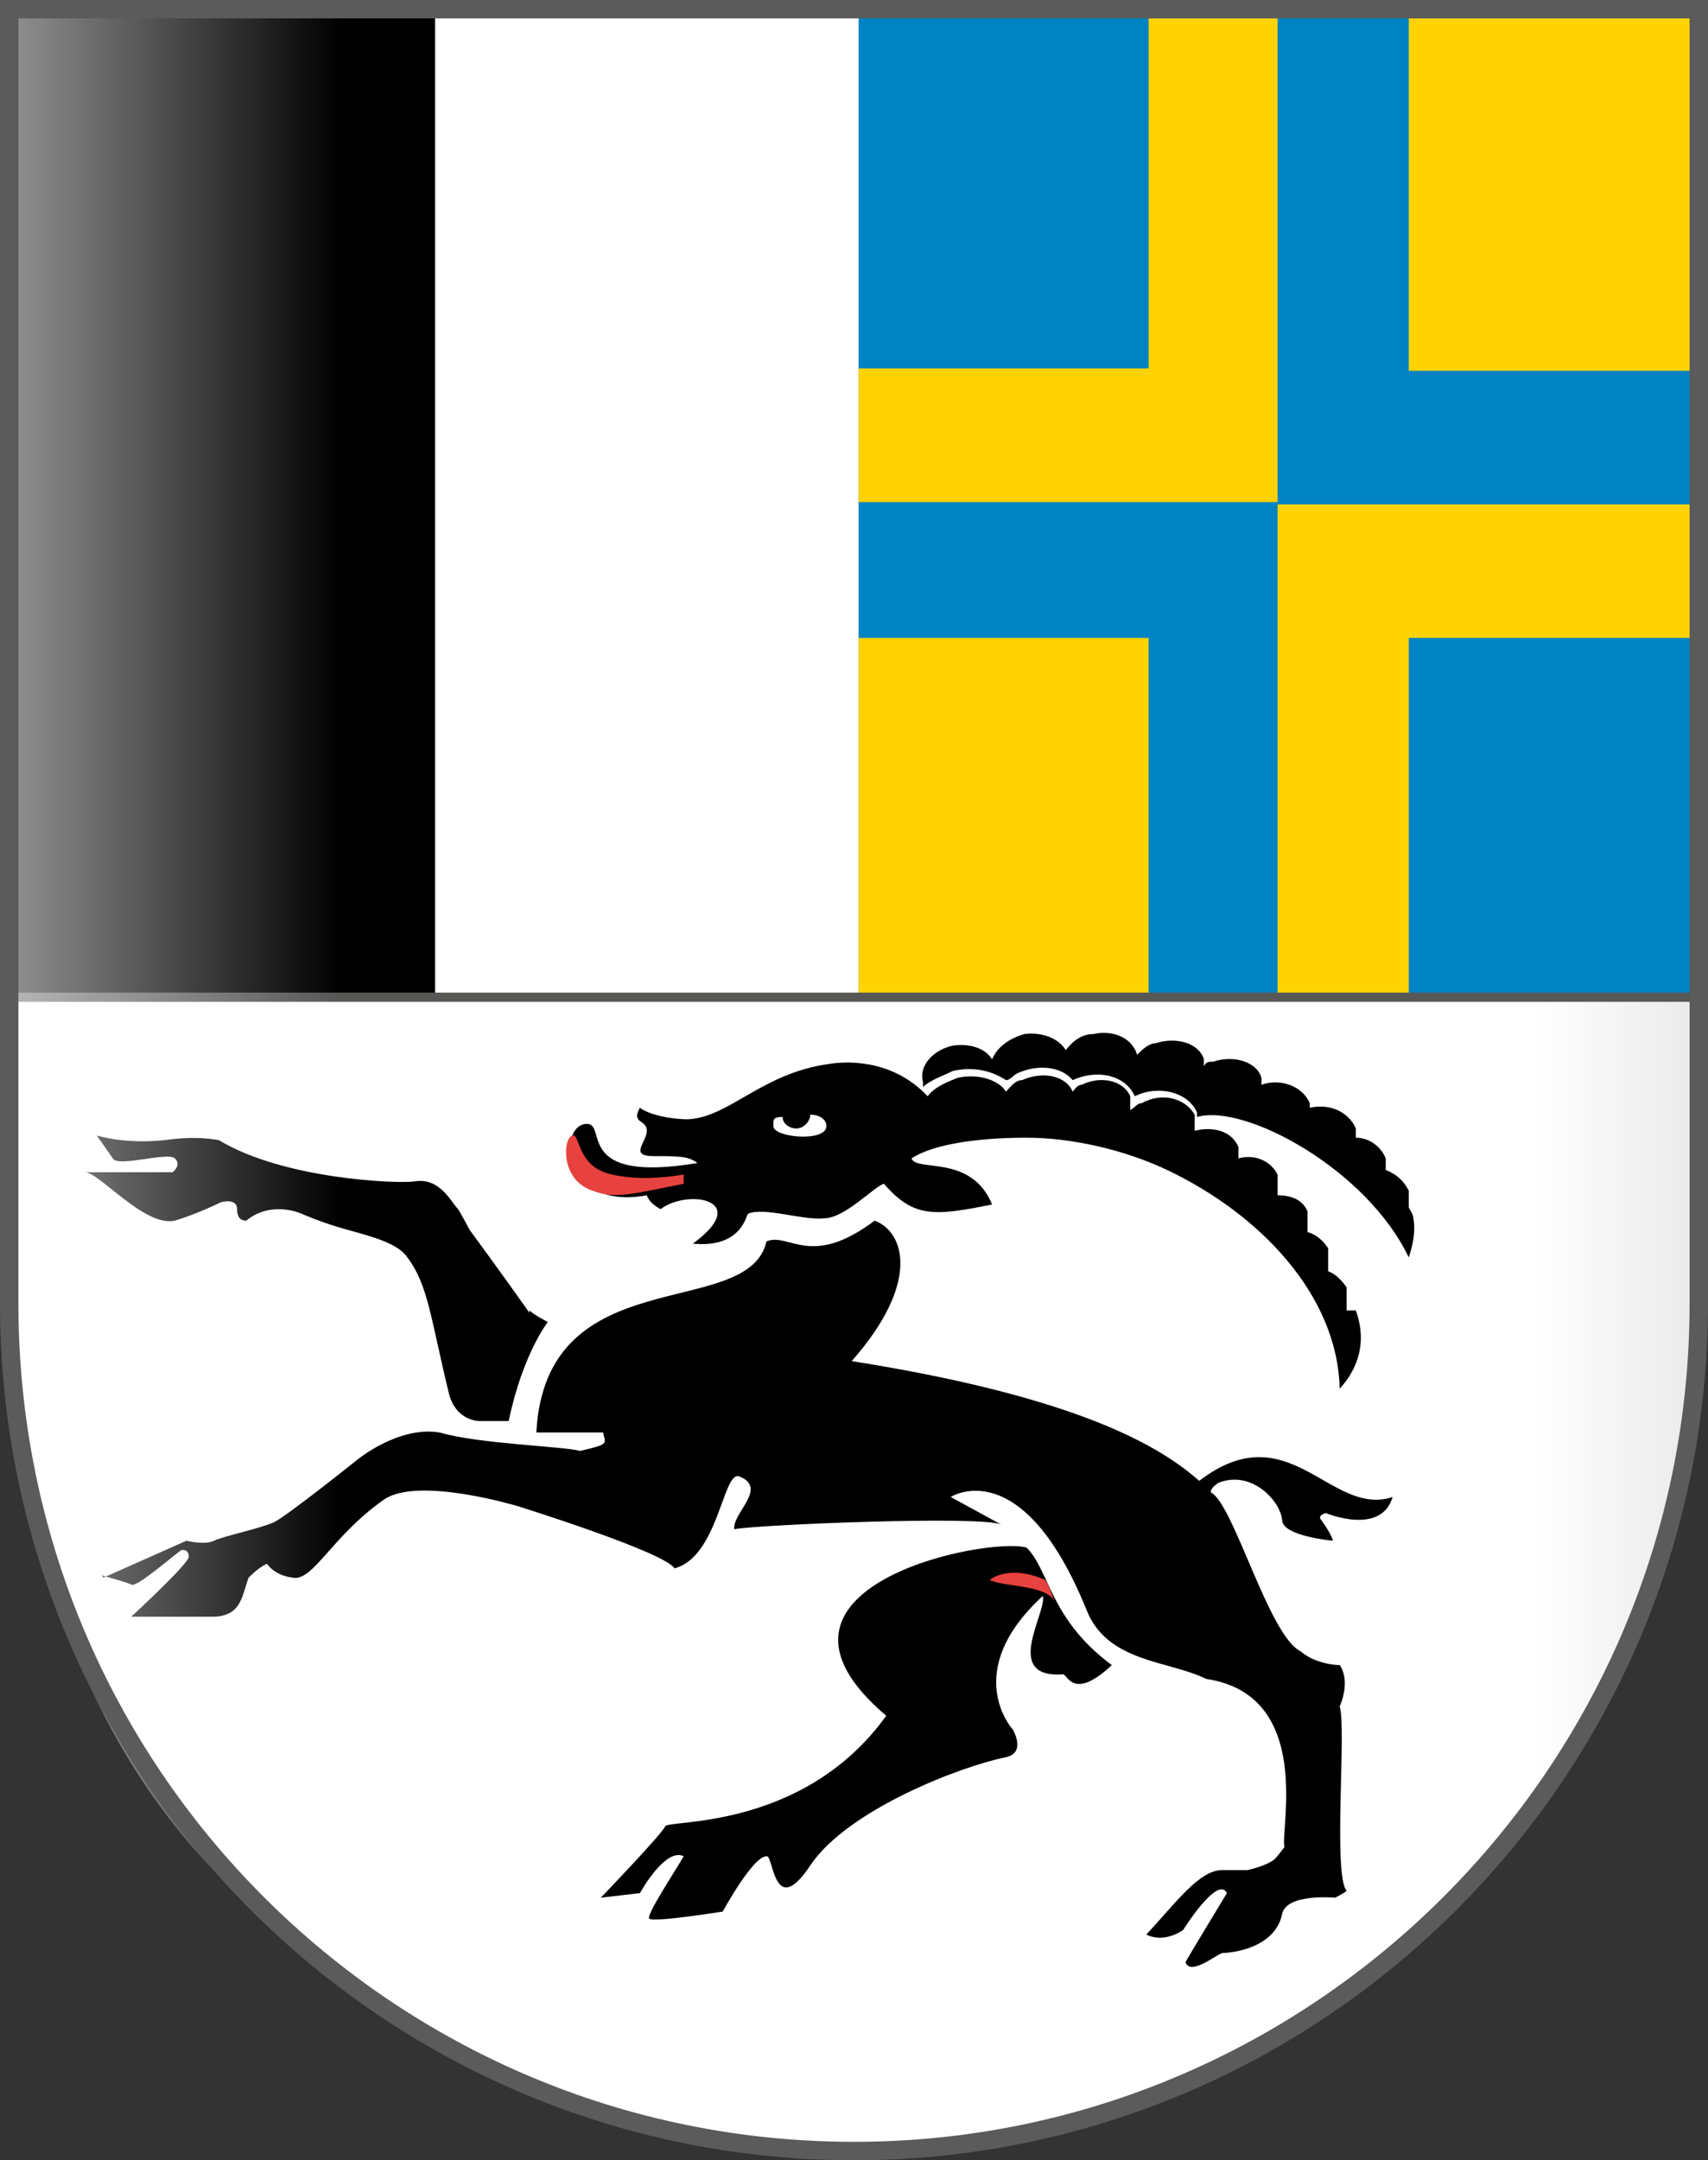
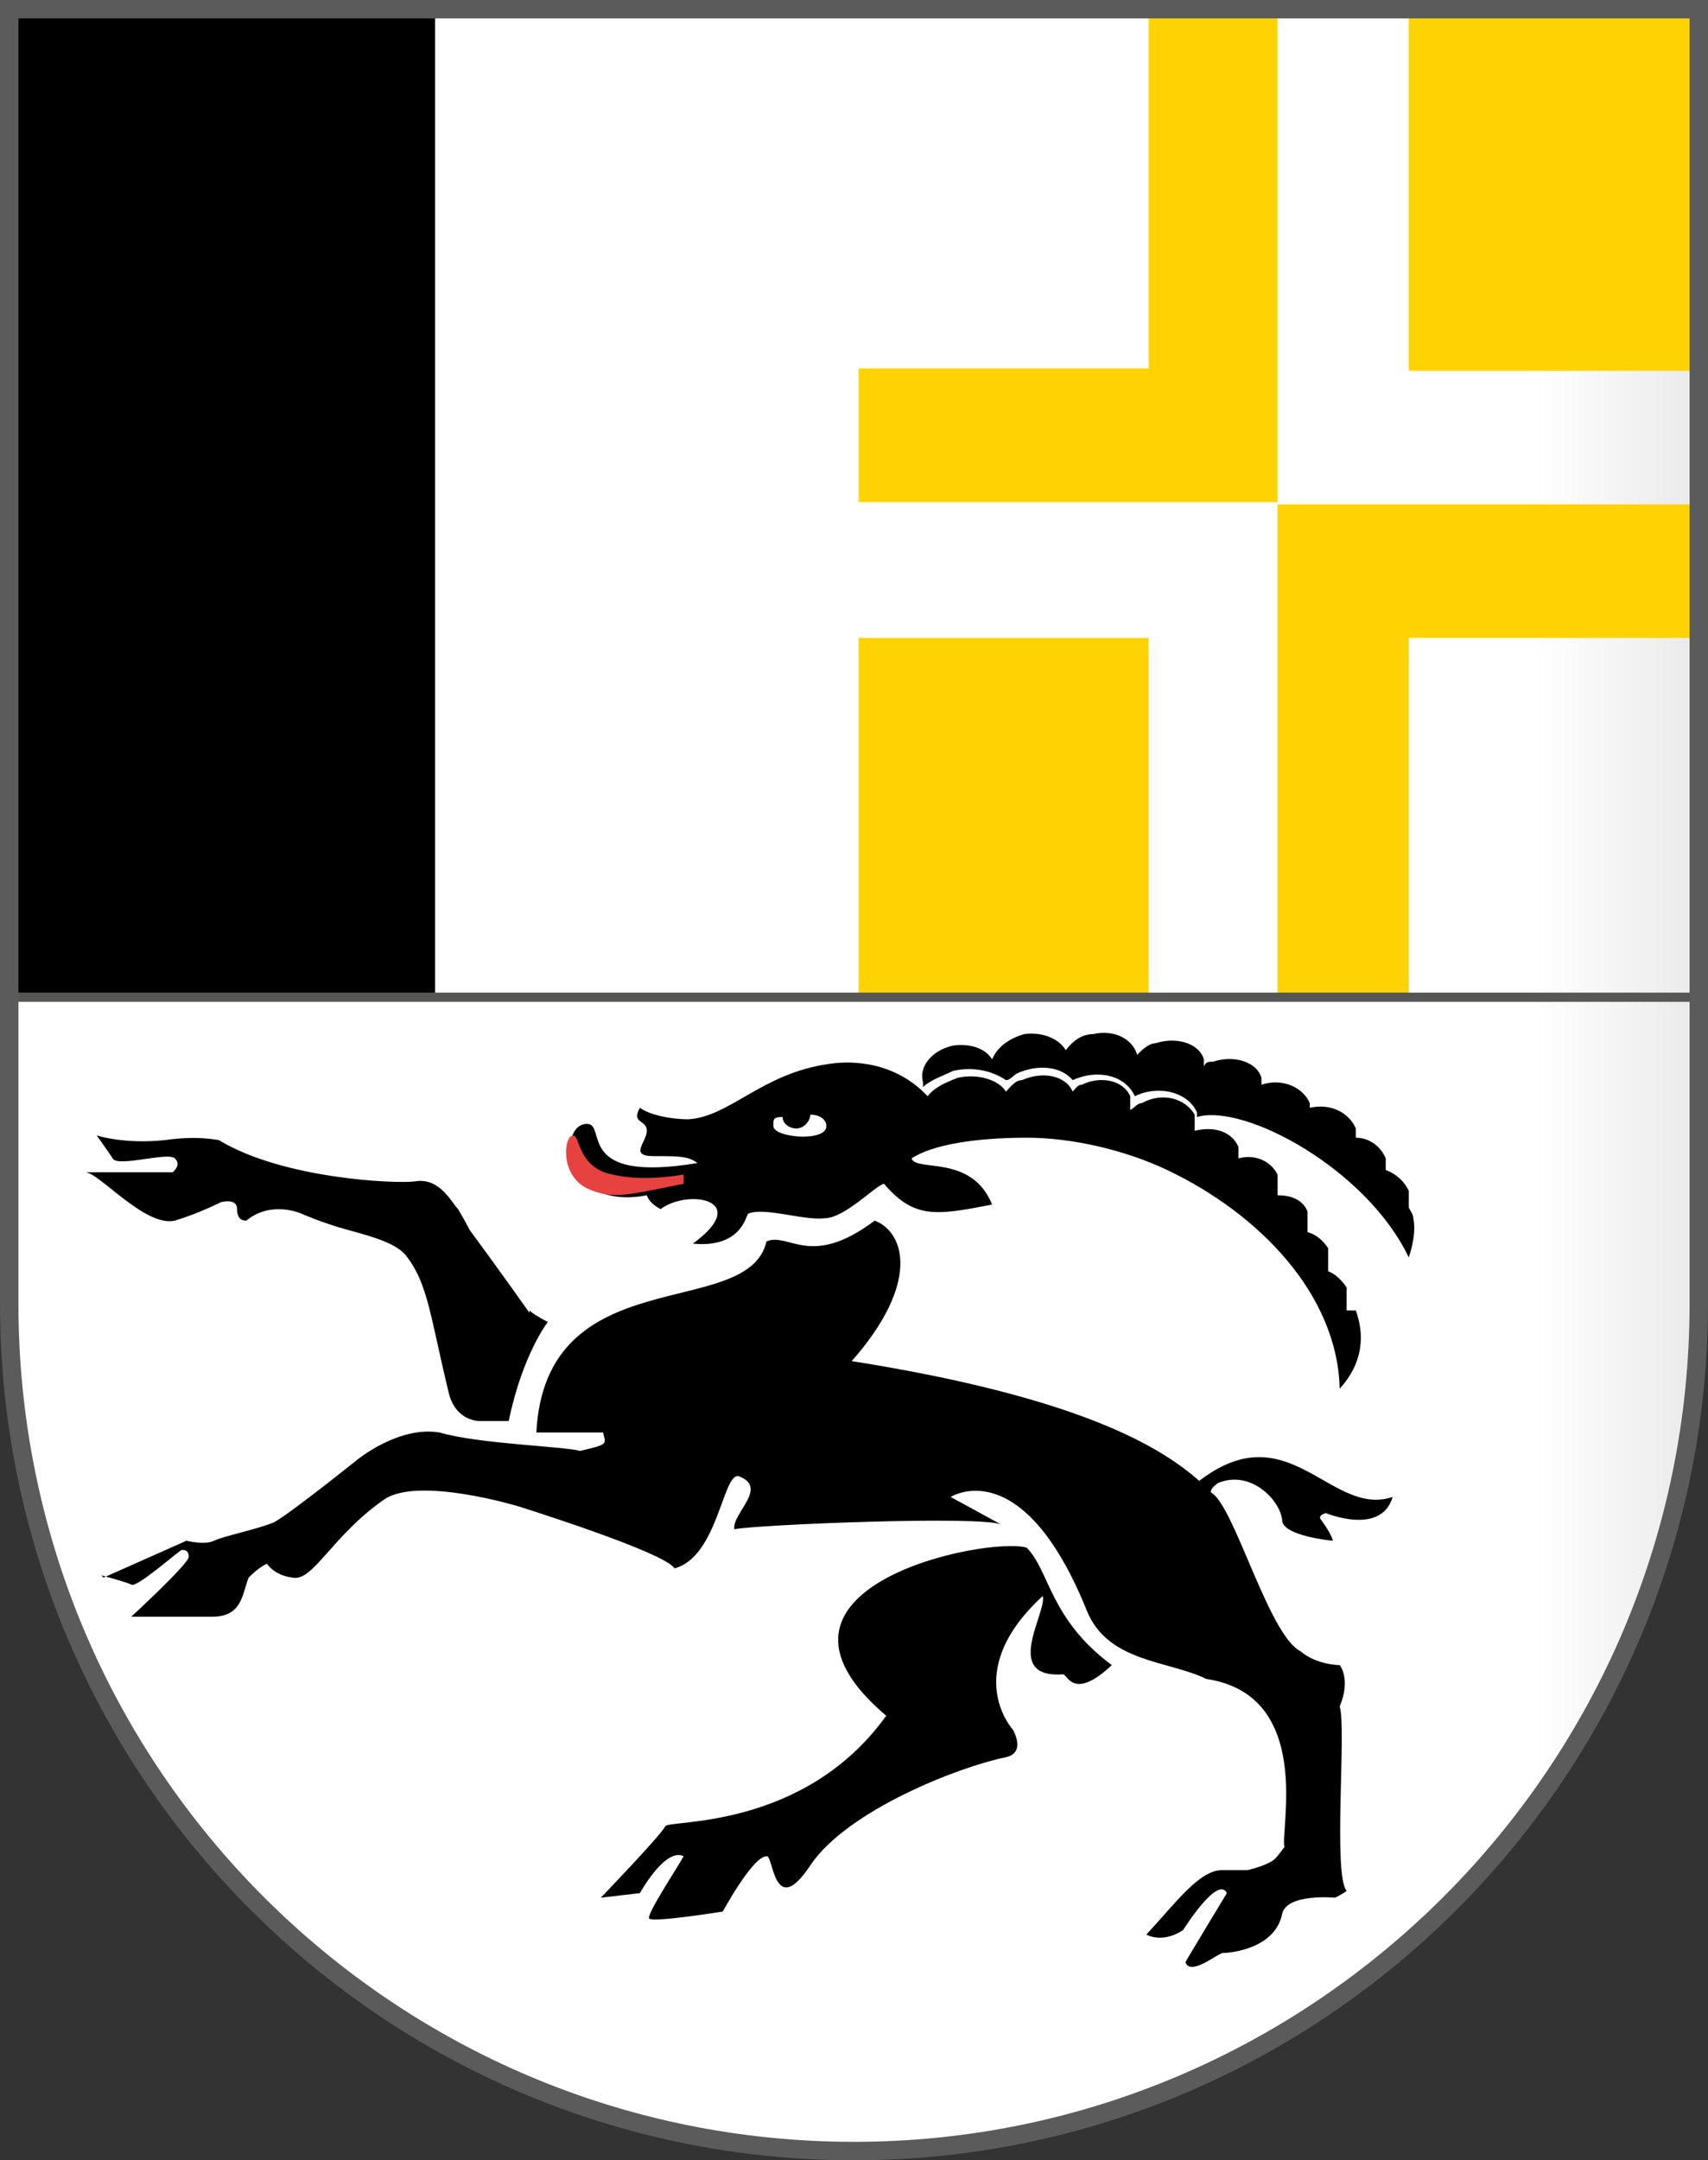
<svg xmlns="http://www.w3.org/2000/svg" id="Ebene_1" viewBox="0 0 74.2 93.8">
  <rect x="0" y="0" width="74.2" height="93.8" fill="#333333" stroke="none" />
  <defs>
    <linearGradient id="Unbenannter_Verlauf" data-name="Unbenannter Verlauf" x1=".4" y1="825" x2="74" y2="825" gradientTransform="translate(0 871.85) scale(1 -1)" gradientUnits="userSpaceOnUse">
      <stop offset="0" stop-color="#262624" stop-opacity=".1" />
      <stop offset="0" stop-color="#262624" stop-opacity="0" />
      <stop offset=".9" stop-color="#262624" stop-opacity="0" />
      <stop offset="1" stop-color="#262624" stop-opacity=".1" />
    </linearGradient>
    <linearGradient id="Unbenannter_Verlauf_2" data-name="Unbenannter Verlauf 2" x1=".6" y1="829.73" x2="24.3" y2="829.73" gradientTransform="translate(0 871.85) scale(1 -1)" gradientUnits="userSpaceOnUse">
      <stop offset="0" stop-color="#fff" stop-opacity=".8" />
      <stop offset=".6" stop-color="#fff" stop-opacity="0" />
    </linearGradient>
  </defs>
  <g id="Ebene_1-2" data-name="Ebene_1">
    <g id="Ebene_1-2">
      <g id="layer1">
        <path id="path1899" d="M.4.4v56.2c0,20.4,16.5,36.8,36.7,36.8s36.7-16.5,36.7-36.8V.4H.4Z" style="fill: #fff;" />
      </g>
      <g id="Black">
        <path d="M37.2.4h36.8v56.3c0,20.2-16.4,36.6-36.8,36.6S.4,77,.4,56.7V.4h36.8Z" style="fill: url(#Unbenannter_Verlauf);" />
      </g>
      <g id="Ebene_2-2">
        <g>
          <path d="M18.9,43.3H.4V.4h18.5v42.9h0ZM61.4,52.9c0-.2-.2-.4-.2-.5v-.7c-.2-.4-.5-.7-1-.9v-.5c-.2-.5-.7-.9-1.3-.9v-.4c-.3-.7-1.1-1.1-2-.9v-.2c-.3-.7-1.2-1.1-2.1-.8h0v-.3c-.2-.7-1.2-1-2.1-.7-.2,0-.3,0-.4.2v-.3c-.2-.7-1.2-1-2.1-.7-.3,0-.6.3-.8.5-.2-.7-1-1.1-1.9-.9-.5,0-.9.3-1.2.7-.3-.5-1-.8-1.8-.7-.7.2-1.2.6-1.4,1.1-.3-.5-1-.7-1.7-.6-.9.2-1.5.9-1.3,1.6v.2c.3-.3.9-.5,1.3-.7.9-.2,1.7,0,2.3.4.2,0,.3-.2.5-.3.9-.4,1.9-.3,2.4.3h0c1.1-.5,2.3-.2,2.7.7h0c1-.5,2.3-.2,2.7.7v.2c2.1-.6,7.4,2.3,9.2,6.1.2-.6.3-1.2.2-1.7M33.6,48.8c0-.2,0-.3.4-.3,0,.3.3.5.6.5s.6-.3.6-.6h0c.4,0,.7.2.7.5,0,.7-2.3.5-2.3,0M58.5,56.9v-1c-.2-.3-.5-.6-.8-.7v-1c-.2-.3-.5-.6-.9-.7v-.9c-.2-.5-.7-.7-1.3-.7v-.9c-.3-.6-1-.9-1.7-.7v-.5c-.3-.7-1.1-.9-1.9-.7v-.7c-.4-.7-1.4-1-2.3-.5-.2,0-.3.2-.5.3v-.6c-.3-.7-1.3-.9-2.1-.5-.2,0-.3.2-.4.3-.3-.7-1.3-.9-2.2-.5-.3,0-.5.3-.7.5-.3-.5-1.2-.8-2.1-.6-.5.2-1,.4-1.3.8-1.6-1.7-3.7-1.5-4.3-1.4-2.9.4-4.3,2.3-6.1,2.4-.8,0-1.7-.2-2.1-.5-.4.7.3.5.3,1s-.8,1.1.3,1.1,1.5,0,1.9.3c-5.4.9-3.9-1.7-4.8-1.7-1.3,0-1.1,3.8,2.6,3.1.1.3.4.5.6.6,1.2-.9,4-.4,1.4,1.5,2.1.2,2.3-1.2,2.4-1.3.7-.3,2.4.3,3.3.2.9,0,2.2-1.4,2.6-1.5,1.3,1.5,2.2,1.4,4.7.9-.9-2.2-3.3-1.4-3.5-2,.9-.6,2.8-.9,5-.9h0c1.9,0,4.2.5,6.1,1.4,4,1.9,7.4,5.4,7.5,9.5,1-1.1,1.1-2.3.7-3.4M44.6,67.2c1,1,1,3.1,3.7,5.1-1.6,1.5-1.9.5-2.1.4-2.7.2-.7-2.7-.9-3.4-3.6,3.3-1.3,5.8-1.3,5.8,0,0,.6,1-.3,1.2-2,.4-6.9,2.3-8.5,4.7s-1.6-.5-1.9-.4c-.6,0-1.9,2.4-1.9,2.4,0,0-3.1.5-3.2.3s1.1-2,1.5-2.7c-.8-.4-1.9,1.6-1.9,1.6l-1.7.2s2.6-2.7,2.8-3.1c.1-.3,6,.2,9.6-4.8-6.6-5.6,4.4-7.8,6.1-7.3M4.4,68.4s1.1.3,1.3.4c.2.2,2.1-1.5,2.2-1.5s.3,0,.3.3-2.5,2.6-2.5,2.6h3.5c1.3,0,1.3-.9,1.6-1.7.5-.5.8-.6.8-.6,0,0,.3.5,1.1.6.9.2,1.7-1.8,4-3.4,1.5-1,5.8.3,5.8.3,0,0,6.4,2,6.8,2.7,1.9-.5,2.1-4.2,2.8-4,1.3.5-.3,1.6-.2,2.3,1-.2,10.8-.6,11.6-.2l-2.2-1.2s3.1-2,5.9,4.9c.9,2.3,3.6,2.2,5.2,3,4.7.7,3.2,6.6,3.4,7.3,0,0-.3.4-.4.5-.3.3-1.2.5-1.2.5h-1.1c-1,0-2,1.4-3.3,2.8.8.4,1.6-.2,1.6-.2,0,0,1.5-2.4,1.9-1.6,0,0-1.7,2.8-1.8,3,.2.6,1.3-.3,1.6-.4.4,0,2.3-.2,2.6-1.7.2-.9,2.3-.7,2.3-.7,0,0,.4-.2.5-.3-.6-.7,0-7.1-.3-8,.5-1.2,0-1.8,0-1.8,0,0-1,0-1.7-.6-1.4-.7-2.9-6.4-3.9-6.9,0-.2.2-.3.3-.4,1.4-.6,2.7.7,2.8,1.6,0,.7,2.2.9,2.2.9,0,0,0-.2-.5-.9-.2-.2.2-.3.2-.3,0,0,2.4,1,2.9-.7-2.7.9-4.5-3.7-8.4-.7-1.6-1.4-5-3.6-15.1-5.2,3-3.4,2.3-5.6,1-6.1-2.8,2.1-3.7.5-4.7.9-.8,3.5-9.6.7-10,8.3h2.9c.1.5.3.5-1,.8-.7-.2-4.4-.3-6.1-.8-1.8-.3-3.6,1.2-3.6,1.2,0,0-3,2.4-3.6,2.7-.7.3-2.2.6-2.6.8-.4.2-1.2,0-1.2,0l-3.6,1.6h0l-.1-.1ZM23,56.9c.2.2.8.5.8.5,0,0-1.1,1.4-1.7,4.3h-1.3s-1,0-1.3-1.2c-.8-3.3-.9-4.7-1.8-5.9-.4-.6-1.5-.9-2.6-1.2s-2-.7-2-.7c0,0-1.3-.6-2.4.3-.1,0-.4,0-.4-.5s-.7-.3-.7-.3c0,0-1,.5-2,.8-1.3.3-3.3-2.1-3.9-2.1h3.8s.4-.3.1-.6c-.3-.3-2.5.4-2.7,0-.2-.3-.7-1-.7-1,0,0,1.2.4,3,.2,1.4-.2,2.2,0,2.3,0,2.8,1.7,7.7,1.9,8.5,1.8,1.1-.2,1.6.9,1.9,1.2.3.5.5.9.5.9,0,0,1.4,1.9,2.6,3.6" />
-           <path d="M43,68.6s.8-.7,2.4,0c.2.3.2.4.4.9-.4-.7-2.3-.6-2.8-.9" style="fill: #e7423f;" />
          <path d="M24.9,49.3c.3,0,.2,1.4,1.7,1.7.9.2,1.9.2,3.1,0v.4c-2.5.5-3.1.7-4.2.2-1.2-.6-1-2.3-.6-2.3" style="fill: #e7423f;" />
-           <path d="M37.3.4v42.9h36.6V.4h-36.6Z" style="fill: #0083c2;" />
        </g>
        <path d="M73.8,16.1h-12.6V.4h12.6v15.7h0ZM49.9,43.3h-12.6v-15.6h12.6s0,15.6,0,15.6ZM49.9.4v15.6h-12.6v5.8h18.2V.4h-5.6ZM73.8,27.7v-5.8h-18.3v21.4h5.7v-15.6s12.6,0,12.6,0Z" style="fill: #ffd303;" />
        <line x1=".4" y1="43.3" x2="73.8" y2="43.3" style="fill: none; stroke: #575756; stroke-width: .4px;" />
      </g>
      <g id="Ebene_4" style="opacity: .7;">
-         <path d="M12.4.4h11.8v56.3c0,20.2-5.3,27.14-11.8,27.14,0,0-11.8-7.04-11.8-27.24V.4h11.8Z" style="fill: url(#Unbenannter_Verlauf_2);" />
-       </g>
+         </g>
      <g id="Rahmen">
        <path id="path3239" d="M.4.4v56.2c0,20.4,16.5,36.8,36.7,36.8s36.7-16.5,36.7-36.8V.4H.4Z" style="fill: none; stroke: #5a5b5a; stroke-width: .8px;" />
      </g>
    </g>
  </g>
</svg>